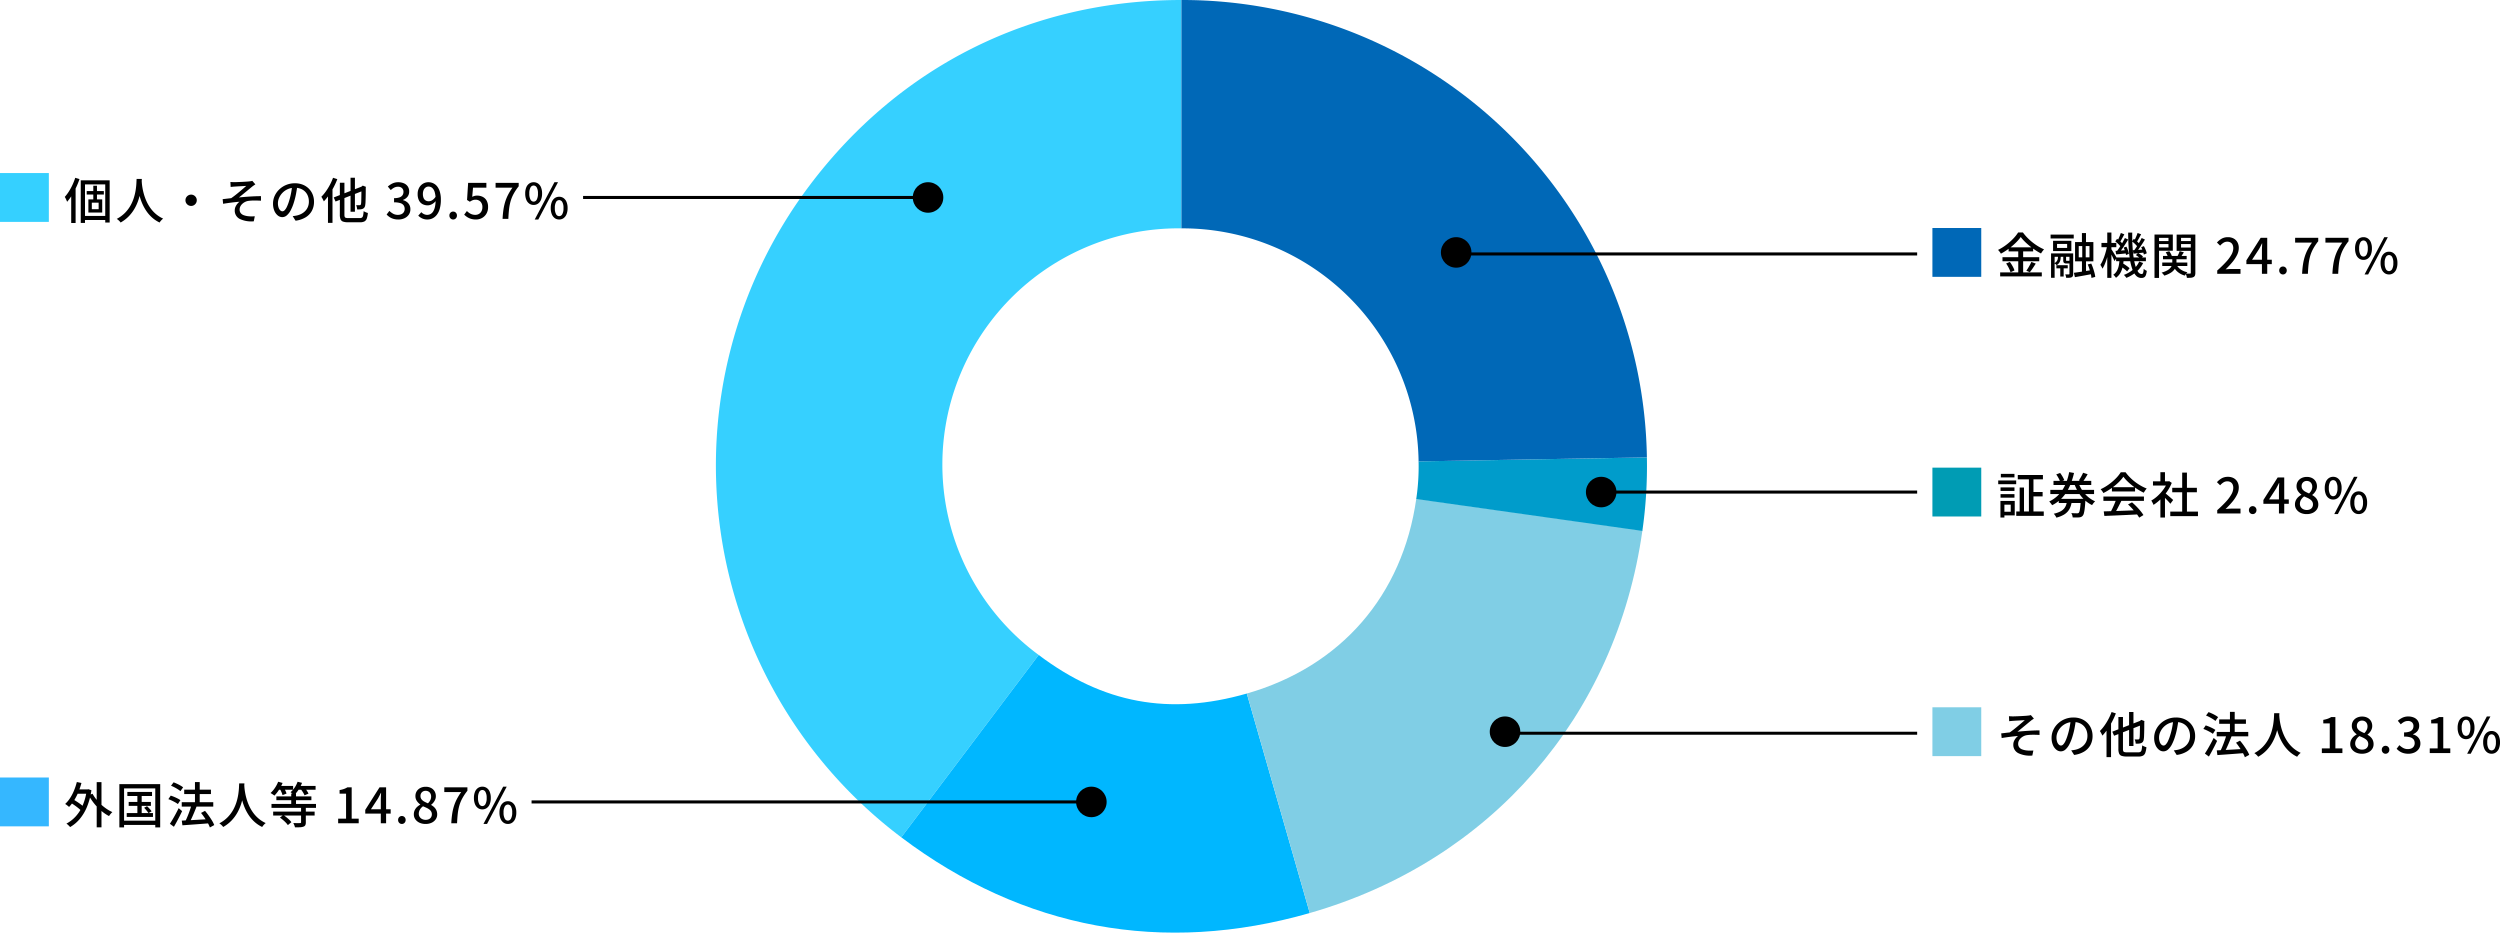
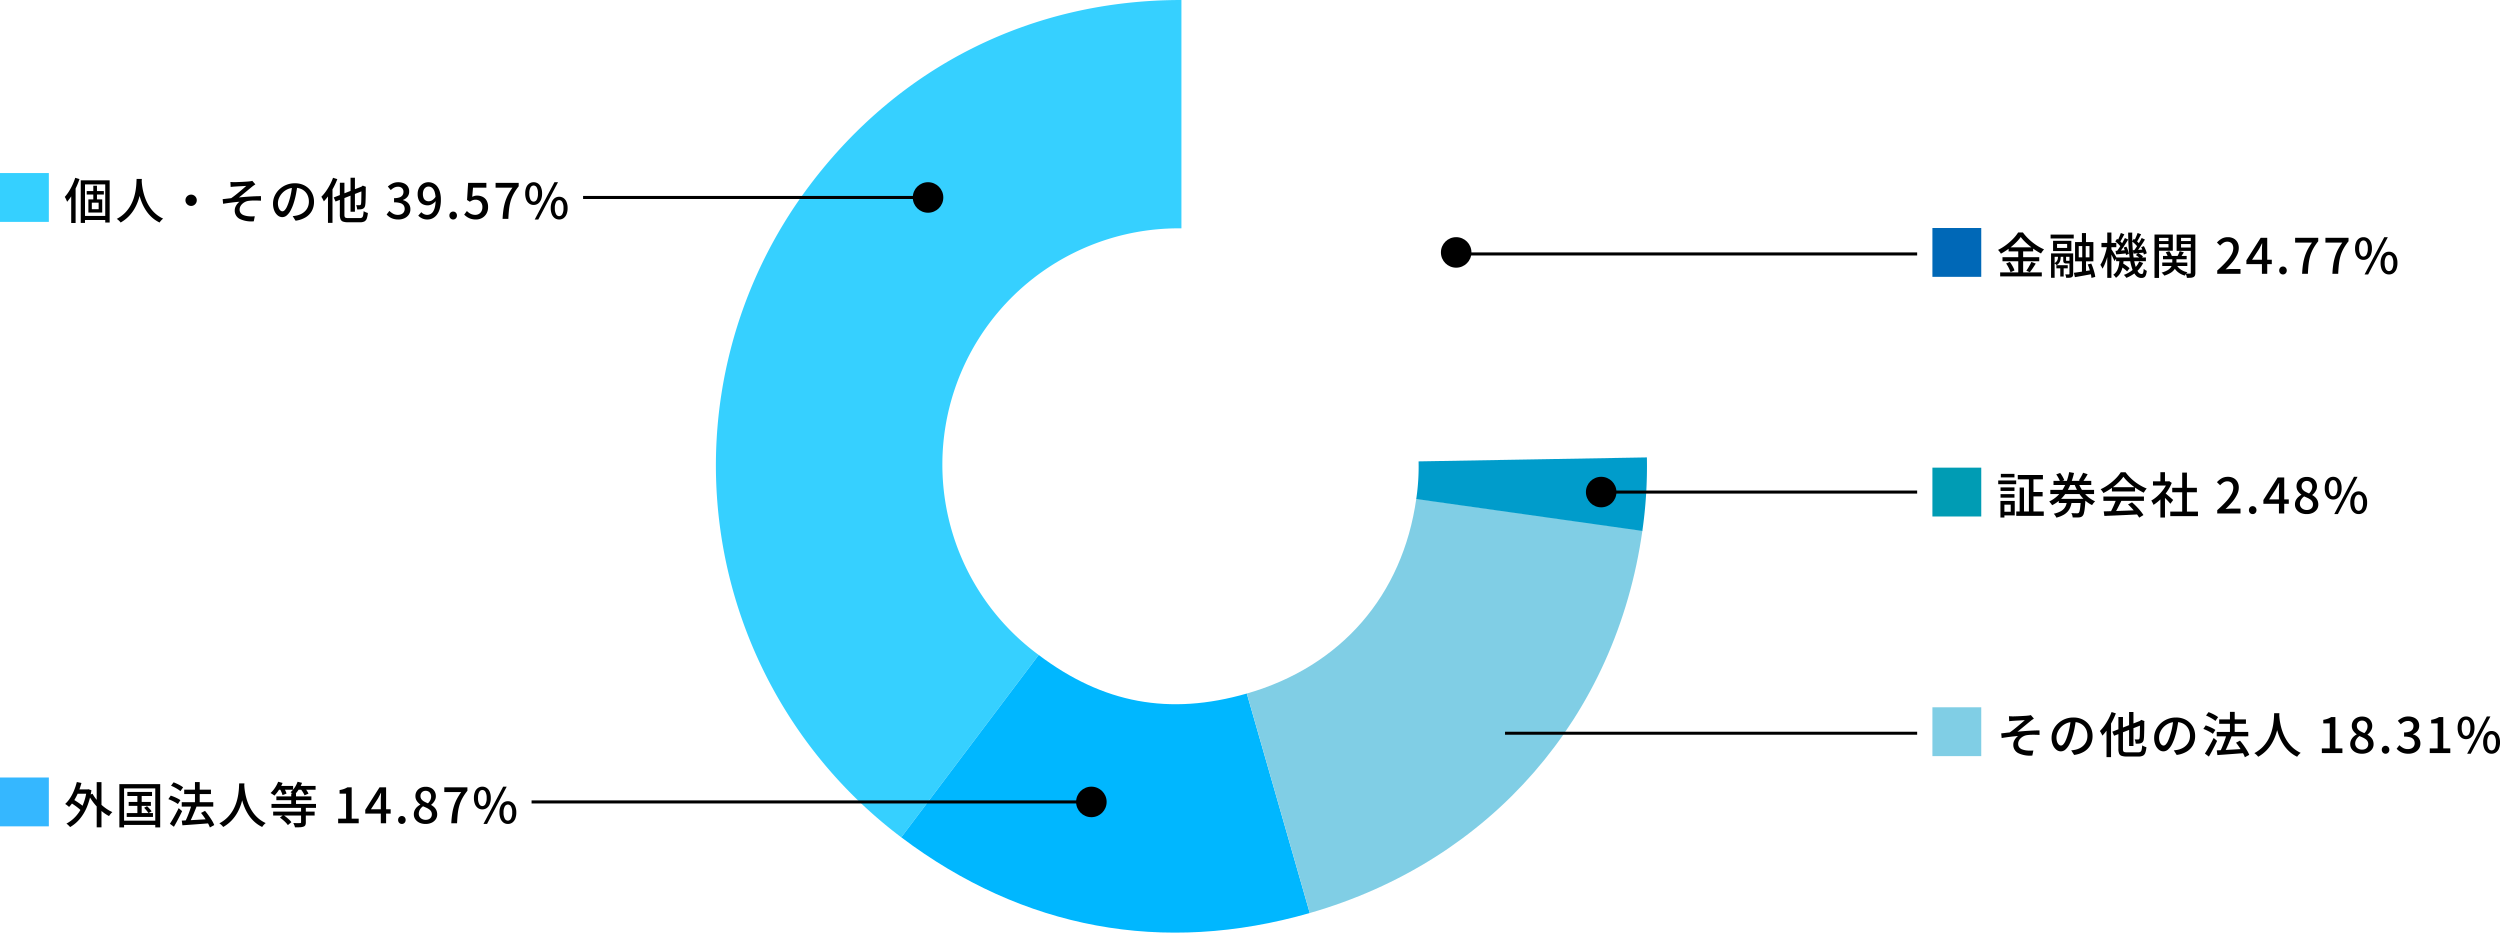
<svg xmlns="http://www.w3.org/2000/svg" width="818.925" height="305.504" viewBox="0 0 818.925 305.504">
  <defs>
    <clipPath id="a">
      <rect width="305" height="305.503" fill="none" />
    </clipPath>
  </defs>
  <g transform="translate(-93 -60.314)">
    <g transform="translate(327.5 60.314)">
      <g clip-path="url(#a)">
        <path d="M105.743,214.545A77.394,77.394,0,0,1,152.5,74.8V0C103.486,0,60.214,21.575,30.715,60.721a152.494,152.494,0,0,0,30.014,213.56l45.014-59.737" transform="translate(0)" fill="#36d0ff" />
        <path d="M166.8,430.25l-45.014,59.737c39.953,30.107,85.717,38.589,133.806,24.8l-20.617-71.9c-25.4,7.284-47.067,3.269-68.175-12.636" transform="translate(-61.058 -215.705)" fill="#00b7ff" />
        <path d="M348.779,391.37h0l20.617,71.9c59.261-16.993,100.4-64.314,108.977-125.364L404.3,327.5c-4.463,31.754-24.7,55.035-55.523,63.873" transform="translate(-174.859 -164.19)" fill="#80cee5" />
        <path d="M460.87,301.78h0a71.925,71.925,0,0,1-.743,12.168v.158l74.041,10.447a148.533,148.533,0,0,0,1.49-24.079Z" transform="translate(-230.684 -150.643)" fill="#009ccb" />
-         <path d="M360.36,97a77.3,77.3,0,0,1,23.154,54.134l74.786-1.305A152.239,152.239,0,0,0,305.83,0V74.8A77.305,77.305,0,0,1,360.36,97" transform="translate(-153.327)" fill="#0068b7" />
      </g>
    </g>
    <g transform="translate(1 15)">
-       <circle cx="5" cy="5" r="5" transform="translate(580 280)" />
      <g transform="translate(725 273)">
        <path d="M4.072-12.078q.333.025.666.041t.716.016q.215,0,.67-.016l1.044-.04q.59-.024,1.2-.056t1.11-.068q.5-.036.788-.069.337-.034.581-.079a3,3,0,0,0,.392-.1l1.006,1.158q-.2.129-.512.341t-.518.382q-.35.284-.785.644l-.908.752-.949.782-.915.749q-.439.358-.806.638Q8-7.122,9.27-7.22t2.506-.155q1.238-.058,2.307-.058l.009,1.492Q12.928-6.006,11.831-6A14.424,14.424,0,0,0,10-5.881a3.574,3.574,0,0,0-1.089.331,3.874,3.874,0,0,0-.932.633,2.942,2.942,0,0,0-.65.856,2.231,2.231,0,0,0-.237,1.008,1.84,1.84,0,0,0,.352,1.172,2.143,2.143,0,0,0,.947.673,6.074,6.074,0,0,0,1.314.327A9.91,9.91,0,0,0,11.019-.8q.612-.007,1.046-.039L11.729.81A8.79,8.79,0,0,1,7.12.022,3.017,3.017,0,0,1,5.5-2.8a2.791,2.791,0,0,1,.24-1.144,4.075,4.075,0,0,1,.6-.971A4.083,4.083,0,0,1,7.057-5.6q-1.2.092-2.614.271t-2.759.406L1.537-6.447q.647-.071,1.409-.164t1.381-.156q.6-.408,1.3-.954t1.394-1.13Q7.712-9.435,8.3-9.944t.967-.845q-.206.016-.587.036t-.849.047q-.468.027-.936.051t-.846.047q-.378.024-.585.04-.3.016-.654.053l-.666.071Zm21.94,1.135q-.162,1.237-.411,2.6a24.342,24.342,0,0,1-.657,2.707,14.871,14.871,0,0,1-1.079,2.761,5.758,5.758,0,0,1-1.3,1.724,2.283,2.283,0,0,1-1.5.591,2.335,2.335,0,0,1-1.481-.553,3.891,3.891,0,0,1-1.121-1.556A5.912,5.912,0,0,1,18.036-5a6.03,6.03,0,0,1,.548-2.537,6.829,6.829,0,0,1,1.523-2.125,7.242,7.242,0,0,1,2.277-1.459,7.342,7.342,0,0,1,2.8-.532,6.873,6.873,0,0,1,2.6.467,5.838,5.838,0,0,1,1.976,1.294,5.707,5.707,0,0,1,1.262,1.926,6.277,6.277,0,0,1,.439,2.353,6.181,6.181,0,0,1-.7,2.979A5.612,5.612,0,0,1,28.717-.5a8.551,8.551,0,0,1-3.3,1.112l-.944-1.5q.42-.043.772-.1t.655-.124a6.031,6.031,0,0,0,1.466-.548A4.871,4.871,0,0,0,28.608-2.6a4.181,4.181,0,0,0,.857-1.335,4.563,4.563,0,0,0,.314-1.737,5.027,5.027,0,0,0-.306-1.775,4.11,4.11,0,0,0-.9-1.433,4.124,4.124,0,0,0-1.451-.959,5.23,5.23,0,0,0-1.96-.344,5.523,5.523,0,0,0-2.321.468A5.528,5.528,0,0,0,21.1-8.491a5.468,5.468,0,0,0-1.087,1.638,4.375,4.375,0,0,0-.372,1.7,4.283,4.283,0,0,0,.229,1.512,2.159,2.159,0,0,0,.566.888,1.049,1.049,0,0,0,.682.289,1.062,1.062,0,0,0,.73-.362,4.115,4.115,0,0,0,.741-1.142,14.49,14.49,0,0,0,.746-2.011,21.956,21.956,0,0,0,.61-2.452q.249-1.3.361-2.552Zm17.413-2.514h1.43V-2.325h-1.43Zm-5.5,6.448L47.5-10.733l.577,1.319L38.511-5.672Zm2-4.816h1.494V-1.364a2.048,2.048,0,0,0,.093.707.543.543,0,0,0,.373.325,2.981,2.981,0,0,0,.825.086h3.729a1.246,1.246,0,0,0,.739-.181,1.11,1.11,0,0,0,.359-.673,10.057,10.057,0,0,0,.178-1.423,3.932,3.932,0,0,0,.665.352,4.6,4.6,0,0,0,.718.248,7.452,7.452,0,0,1-.355,1.811,1.7,1.7,0,0,1-.761.952,3.048,3.048,0,0,1-1.453.284H42.616A4.957,4.957,0,0,1,40.983.91a1.365,1.365,0,0,1-.825-.758,3.913,3.913,0,0,1-.238-1.523Zm7.067,1.387h-.133l.3-.24.266-.211,1.042.409-.059.246q0,1.424-.02,2.586t-.053,1.959a8.9,8.9,0,0,1-.1,1.149,1.7,1.7,0,0,1-.315.869,1.369,1.369,0,0,1-.621.425,2.909,2.909,0,0,1-.827.15q-.488.027-.881.011a4.115,4.115,0,0,0-.113-.729,2.823,2.823,0,0,0-.233-.666q.308.016.645.02l.478,0a.546.546,0,0,0,.3-.077.574.574,0,0,0,.186-.353,6.264,6.264,0,0,0,.077-.922q.026-.693.041-1.857T46.987-10.438Zm-9.3-3.009,1.4.441a23.976,23.976,0,0,1-1.214,2.679,25.18,25.18,0,0,1-1.517,2.518A16.911,16.911,0,0,1,34.68-5.718q-.068-.174-.213-.46t-.308-.579a3.814,3.814,0,0,0-.3-.467,13.678,13.678,0,0,0,1.477-1.755,18.949,18.949,0,0,0,1.32-2.141A17.963,17.963,0,0,0,37.691-13.447Zm-1.66,4.254L37.5-10.671l.014.016V1.321H36.032Zm23.58-1.75q-.162,1.237-.411,2.6a24.342,24.342,0,0,1-.657,2.707,14.871,14.871,0,0,1-1.079,2.761,5.758,5.758,0,0,1-1.3,1.724,2.283,2.283,0,0,1-1.5.591,2.335,2.335,0,0,1-1.481-.553,3.891,3.891,0,0,1-1.121-1.556A5.912,5.912,0,0,1,51.637-5a6.03,6.03,0,0,1,.548-2.537,6.829,6.829,0,0,1,1.522-2.125,7.242,7.242,0,0,1,2.277-1.459,7.342,7.342,0,0,1,2.8-.532,6.873,6.873,0,0,1,2.6.467,5.838,5.838,0,0,1,1.976,1.294,5.707,5.707,0,0,1,1.262,1.926,6.277,6.277,0,0,1,.439,2.353,6.181,6.181,0,0,1-.7,2.979A5.612,5.612,0,0,1,62.317-.5a8.551,8.551,0,0,1-3.3,1.112l-.944-1.5q.421-.043.772-.1t.655-.124a6.031,6.031,0,0,0,1.466-.548A4.871,4.871,0,0,0,62.208-2.6a4.182,4.182,0,0,0,.857-1.335,4.563,4.563,0,0,0,.314-1.737,5.027,5.027,0,0,0-.306-1.775,4.11,4.11,0,0,0-.9-1.433,4.124,4.124,0,0,0-1.451-.959,5.23,5.23,0,0,0-1.96-.344,5.523,5.523,0,0,0-2.321.468A5.528,5.528,0,0,0,54.7-8.491a5.468,5.468,0,0,0-1.087,1.638,4.375,4.375,0,0,0-.372,1.7,4.283,4.283,0,0,0,.229,1.512,2.159,2.159,0,0,0,.566.888,1.049,1.049,0,0,0,.682.289,1.062,1.062,0,0,0,.73-.362,4.115,4.115,0,0,0,.741-1.142,14.49,14.49,0,0,0,.746-2.011,21.957,21.957,0,0,0,.61-2.452q.249-1.3.361-2.552ZM72.132-6.919H82.46v1.441H72.132Zm.807-4.105H81.7v1.441H72.939Zm3.525-2.48h1.557V-5.88H76.464ZM72.146-.88l2.527-.126q1.441-.071,3.068-.166t3.247-.182L80.98.017q-1.545.121-3.1.238T74.9.473L72.351.655Zm6.3-2.511,1.305-.685q.606.7,1.2,1.536T82.038-.9A9.277,9.277,0,0,1,82.781.578l-1.428.787a9.457,9.457,0,0,0-.691-1.477Q80.2-.938,79.623-1.8T78.45-3.391ZM75.317-5.933l1.665.454q-.352.919-.765,1.913t-.841,1.909q-.428.915-.815,1.618L73.219-.492q.284-.54.578-1.22t.576-1.416q.282-.735.523-1.452T75.317-5.933ZM68.625-12.3l.836-1.121q.54.2,1.129.475t1.12.58a6.027,6.027,0,0,1,.874.592L71.7-10.529a6.636,6.636,0,0,0-.839-.613q-.514-.326-1.1-.634A12,12,0,0,0,68.625-12.3ZM67.751-7.91l.778-1.155q.54.169,1.137.421t1.139.529a6.032,6.032,0,0,1,.892.542L70.866-6.3a6.448,6.448,0,0,0-.857-.559q-.525-.294-1.118-.576A11.99,11.99,0,0,0,67.751-7.91Zm.5,8.07q.414-.622.912-1.465T70.174-3.1q.51-.948.951-1.855l1.133.967q-.391.839-.846,1.733T70.486-.491q-.472.867-.92,1.632ZM90.945-13.064h1.716q-.032.647-.112,1.687t-.295,2.325A19.981,19.981,0,0,1,91.6-6.369a15.638,15.638,0,0,1-1.189,2.779,12.8,12.8,0,0,1-1.9,2.618,11.857,11.857,0,0,1-2.8,2.181A3.782,3.782,0,0,0,85.169.59a5.5,5.5,0,0,0-.718-.577A10.8,10.8,0,0,0,87.186-2a11.333,11.333,0,0,0,1.809-2.431A13.411,13.411,0,0,0,90.088-7.02,17.91,17.91,0,0,0,90.654-9.5q.176-1.178.221-2.1T90.945-13.064Zm1.65.367q.016.285.067.948t.205,1.591a19.875,19.875,0,0,0,.456,2.017,16.58,16.58,0,0,0,.8,2.235,13.564,13.564,0,0,0,1.251,2.236,10.939,10.939,0,0,0,1.8,2.015A10.224,10.224,0,0,0,99.643-.073a4.488,4.488,0,0,0-.663.615,4.585,4.585,0,0,0-.5.665A10.535,10.535,0,0,1,95.924-.51,11.733,11.733,0,0,1,94.055-2.7,14.988,14.988,0,0,1,92.76-5.113a18.434,18.434,0,0,1-.834-2.418,21.664,21.664,0,0,1-.474-2.2q-.159-1.018-.222-1.757t-.088-1.065ZM106.568,0V-1.523h2.591v-8.19h-2.121v-1.168a8.873,8.873,0,0,0,1.446-.369,6.016,6.016,0,0,0,1.124-.536H111V-1.523h2.3V0Zm13.137.217a4.622,4.622,0,0,1-1.972-.4A3.376,3.376,0,0,1,116.366-1.3a2.748,2.748,0,0,1-.5-1.625,3.127,3.127,0,0,1,.3-1.39,3.51,3.51,0,0,1,.781-1.054,5,5,0,0,1,1.02-.732v-.073a4.486,4.486,0,0,1-1.117-1.142,2.784,2.784,0,0,1-.464-1.609,2.878,2.878,0,0,1,.442-1.6,2.987,2.987,0,0,1,1.2-1.059,3.835,3.835,0,0,1,1.73-.378,3.691,3.691,0,0,1,1.763.4,2.846,2.846,0,0,1,1.146,1.093,3.174,3.174,0,0,1,.406,1.625,2.742,2.742,0,0,1-.236,1.126,3.989,3.989,0,0,1-.586.949,4.419,4.419,0,0,1-.724.7V-6a4.715,4.715,0,0,1,.985.71,3.24,3.24,0,0,1,.726,1.014,3.3,3.3,0,0,1,.275,1.4,2.73,2.73,0,0,1-.478,1.567A3.282,3.282,0,0,1,121.7-.193,4.572,4.572,0,0,1,119.706.217Zm.776-6.759a3.682,3.682,0,0,0,.784-1.054,2.635,2.635,0,0,0,.265-1.149,2.147,2.147,0,0,0-.213-.967,1.63,1.63,0,0,0-.618-.678,1.828,1.828,0,0,0-.976-.249,1.669,1.669,0,0,0-1.2.459,1.653,1.653,0,0,0-.48,1.254,1.7,1.7,0,0,0,.334,1.068,2.8,2.8,0,0,0,.893.742A11.965,11.965,0,0,0,120.482-6.542Zm-.741,5.415a2.4,2.4,0,0,0,1.061-.221,1.686,1.686,0,0,0,.71-.631,1.773,1.773,0,0,0,.255-.958,1.8,1.8,0,0,0-.228-.923,2.291,2.291,0,0,0-.62-.684A5.1,5.1,0,0,0,120-5.08q-.528-.243-1.129-.49a3.611,3.611,0,0,0-.995,1.061,2.608,2.608,0,0,0-.389,1.4,1.83,1.83,0,0,0,.3,1.028,2.013,2.013,0,0,0,.811.7A2.558,2.558,0,0,0,119.741-1.127ZM127.436.217a1.165,1.165,0,0,1-.874-.372,1.285,1.285,0,0,1-.357-.925,1.284,1.284,0,0,1,.357-.939,1.178,1.178,0,0,1,.874-.363,1.187,1.187,0,0,1,.882.363,1.283,1.283,0,0,1,.357.939,1.284,1.284,0,0,1-.357.925A1.173,1.173,0,0,1,127.436.217Zm7.466,0a5.515,5.515,0,0,1-1.637-.222A4.639,4.639,0,0,1,132.008-.6a5.3,5.3,0,0,1-.94-.812l.9-1.187a6,6,0,0,0,1.2.905,3.123,3.123,0,0,0,1.586.388,2.731,2.731,0,0,0,1.165-.233,1.811,1.811,0,0,0,.78-.671,1.9,1.9,0,0,0,.28-1.048,2.026,2.026,0,0,0-.317-1.137,2.017,2.017,0,0,0-1.076-.747A6.592,6.592,0,0,0,133.5-5.4V-6.778a5.09,5.09,0,0,0,1.832-.266,1.906,1.906,0,0,0,.958-.734,1.956,1.956,0,0,0,.29-1.052,1.618,1.618,0,0,0-.479-1.232,1.846,1.846,0,0,0-1.325-.455,2.684,2.684,0,0,0-1.257.3,4.633,4.633,0,0,0-1.089.8l-.968-1.16A6.471,6.471,0,0,1,133-11.6a4.267,4.267,0,0,1,1.847-.391,4.643,4.643,0,0,1,1.87.355,2.891,2.891,0,0,1,1.273,1.03,2.867,2.867,0,0,1,.458,1.649,2.7,2.7,0,0,1-.547,1.715,3.283,3.283,0,0,1-1.484,1.05v.073a3.6,3.6,0,0,1,1.229.567,2.911,2.911,0,0,1,.876,1,2.9,2.9,0,0,1,.324,1.4,3.053,3.053,0,0,1-.538,1.813,3.467,3.467,0,0,1-1.432,1.163A4.749,4.749,0,0,1,134.9.217ZM141.913,0V-1.523H144.5v-8.19h-2.122v-1.168a8.874,8.874,0,0,0,1.446-.369,6.016,6.016,0,0,0,1.124-.536h1.392V-1.523h2.3V0ZM153.8-4.553a2.425,2.425,0,0,1-1.438-.442,2.852,2.852,0,0,1-.97-1.28,5.293,5.293,0,0,1-.346-2.022,5.176,5.176,0,0,1,.346-2.008,2.8,2.8,0,0,1,.97-1.255,2.46,2.46,0,0,1,1.438-.433,2.486,2.486,0,0,1,1.454.433,2.8,2.8,0,0,1,.97,1.255,5.176,5.176,0,0,1,.346,2.008,5.293,5.293,0,0,1-.346,2.022,2.852,2.852,0,0,1-.97,1.28A2.451,2.451,0,0,1,153.8-4.553Zm0-1.082a1.169,1.169,0,0,0,1.017-.651,3.971,3.971,0,0,0,.4-2.011,3.831,3.831,0,0,0-.4-1.988,1.174,1.174,0,0,0-1.017-.627,1.177,1.177,0,0,0-1.013.627,3.8,3.8,0,0,0-.4,1.988,3.941,3.941,0,0,0,.4,2.011A1.172,1.172,0,0,0,153.8-5.635Zm.36,5.852,6.458-12.211h1.167L155.333.217Zm8.012,0a2.42,2.42,0,0,1-1.442-.442,2.887,2.887,0,0,1-.97-1.28,5.246,5.246,0,0,1-.35-2.022,5.13,5.13,0,0,1,.35-2.008,2.865,2.865,0,0,1,.97-1.26,2.438,2.438,0,0,1,1.442-.437,2.427,2.427,0,0,1,1.435.437,2.865,2.865,0,0,1,.97,1.26,5.13,5.13,0,0,1,.35,2.008,5.246,5.246,0,0,1-.35,2.022,2.887,2.887,0,0,1-.97,1.28A2.409,2.409,0,0,1,162.17.217Zm0-1.091a1.176,1.176,0,0,0,1.01-.646,3.887,3.887,0,0,0,.4-2.007,3.771,3.771,0,0,0-.4-1.992,1.181,1.181,0,0,0-1.01-.622,1.183,1.183,0,0,0-1.02.622,3.8,3.8,0,0,0-.4,1.992,3.916,3.916,0,0,0,.4,2.007A1.177,1.177,0,0,0,162.17-.874Z" transform="translate(21 19)" />
        <rect width="16" height="16" transform="translate(0 4)" fill="#80cee5" />
      </g>
      <path d="M135,.5H0v-1H135Z" transform="translate(585 285.5)" />
    </g>
    <g transform="translate(1)">
      <circle cx="5" cy="5" r="5" transform="translate(611.5 216.5)" />
      <g transform="translate(725 209.5)">
        <path d="M6.965-12.6H15.2v1.439H6.965Zm-.5,11.96h9.011V.793H6.466Zm5.01-6.376H15.1v1.439H11.476Zm-.867-5H12.1V.193H10.609ZM7.577-8.484H9v8.5H7.577ZM1.318-8.538H5.879v1.172H1.318Zm.1-4.432H5.876V-11.8H1.414Zm-.1,6.64H5.879v1.172H1.318ZM.555-10.8H6.443v1.224H.555ZM2.031-4.1H5.967V.648H2.031V-.568H4.654V-2.879H2.031Zm-.749,0h1.3V1.337h-1.3Zm16.345-3.63H31.953v1.378H17.627Zm1.037-2.938H31.032v1.349H18.664Zm1.724,5.886h7.635v1.369H20.389ZM26.808-10.1a11.855,11.855,0,0,0,1.286,2.549,10.287,10.287,0,0,0,1.868,2.117,9.042,9.042,0,0,0,2.347,1.465,2.813,2.813,0,0,0-.361.358q-.189.22-.362.453a4.1,4.1,0,0,0-.283.431,10.039,10.039,0,0,1-2.468-1.7,11.946,11.946,0,0,1-1.955-2.387,15.184,15.184,0,0,1-1.412-2.917Zm-7.247-2.689,1.272-.47a9.037,9.037,0,0,1,.546.781q.265.424.484.835a5.777,5.777,0,0,1,.335.736l-1.353.527a6.809,6.809,0,0,0-.52-1.171A11.872,11.872,0,0,0,19.561-12.788Zm8.8-.538,1.487.473q-.373.681-.8,1.342t-.792,1.136l-1.287-.446q.241-.343.5-.78t.495-.894Q28.2-12.951,28.363-13.326Zm-.749,8.541h1.537l-.008.228a3.346,3.346,0,0,1-.033.389q-.094,1.57-.218,2.572a11.012,11.012,0,0,1-.28,1.556,1.98,1.98,0,0,1-.389.806,1.415,1.415,0,0,1-.509.377,2.441,2.441,0,0,1-.649.153q-.331.034-.907.036T24.941,1.3A3,3,0,0,0,24.8.572a2.793,2.793,0,0,0-.309-.69q.591.046,1.112.062t.748.016A1.457,1.457,0,0,0,26.7-.073a.561.561,0,0,0,.245-.138,1.524,1.524,0,0,0,.271-.624,10.124,10.124,0,0,0,.219-1.373q.1-.907.183-2.363Zm-4.465.437h1.578a10.9,10.9,0,0,1-.41,1.924,5.179,5.179,0,0,1-.829,1.6A5.054,5.054,0,0,1,22,.445a9.788,9.788,0,0,1-2.4.938,2.26,2.26,0,0,0-.213-.437q-.146-.239-.314-.468a3.34,3.34,0,0,0-.323-.384,8.8,8.8,0,0,0,2.114-.717,4.069,4.069,0,0,0,1.276-.985,3.718,3.718,0,0,0,.682-1.245A8.658,8.658,0,0,0,23.149-4.348Zm.653-9.19,1.589.282a26.368,26.368,0,0,1-.958,3.215,16.491,16.491,0,0,1-1.418,2.925,12.383,12.383,0,0,1-2.021,2.493,11.568,11.568,0,0,1-2.777,1.93,4.177,4.177,0,0,0-.272-.406q-.168-.225-.345-.445a4.961,4.961,0,0,0-.331-.375,10.382,10.382,0,0,0,2.6-1.74A10.773,10.773,0,0,0,21.75-7.938a14.052,14.052,0,0,0,1.27-2.674A19.623,19.623,0,0,0,23.8-13.538ZM35.125-.67q1.414-.041,3.283-.1t3.957-.14q2.088-.08,4.142-.167L46.455.312q-1.99.105-4.016.2L38.586.683q-1.828.081-3.263.138Zm-.112-4.86H48.292v1.421H35.013ZM37.8-8.6h7.579v1.4H37.8Zm1.39,3.991L40.9-4.14q-.368.757-.782,1.568T39.3-1.013q-.411.748-.789,1.33L37.172-.13q.361-.618.743-1.4t.72-1.595Q38.973-3.938,39.189-4.613Zm3.883,1.672,1.311-.7q.732.622,1.452,1.359T47.155-.81A11.874,11.874,0,0,1,48.123.532l-1.387.848A11.684,11.684,0,0,0,45.792.011q-.6-.76-1.3-1.539A19.4,19.4,0,0,0,43.072-2.941ZM41.56-12.03A12.6,12.6,0,0,1,39.886-10.1,19.53,19.53,0,0,1,37.6-8.228,19.455,19.455,0,0,1,35-6.677a2.881,2.881,0,0,0-.241-.419q-.156-.23-.324-.451a4.018,4.018,0,0,0-.332-.385,15.707,15.707,0,0,0,2.662-1.554,17.839,17.839,0,0,0,2.3-1.967A11.577,11.577,0,0,0,40.7-13.486h1.577a14,14,0,0,0,1.442,1.692A16.513,16.513,0,0,0,45.426-10.3a16.744,16.744,0,0,0,1.863,1.231,14.245,14.245,0,0,0,1.914.911,4.669,4.669,0,0,0-.523.658q-.253.379-.46.71a19.873,19.873,0,0,1-2.49-1.434,20.6,20.6,0,0,1-2.354-1.835A13.537,13.537,0,0,1,41.56-12.03ZM56.915-.6h9.074V.889H56.915Zm.644-7.8h8.073v1.458H57.559ZM60.82-13.37h1.555V.12H60.82Zm-9.567,2.852H56.53V-9.14H51.253Zm2.427,5.08,1.5-1.787V1.353h-1.5Zm0-8.064h1.5v3.641h-1.5Zm1.351,6.688q.21.144.609.479t.853.726q.454.391.832.723t.545.483l-.922,1.233q-.226-.28-.582-.672T55.6-4.657q-.407-.422-.783-.793t-.628-.6Zm.948-3.7h.3l.273-.059.853.559a14.146,14.146,0,0,1-1.56,2.882,17.087,17.087,0,0,1-2.1,2.483A14.689,14.689,0,0,1,51.426-2.8a3.757,3.757,0,0,0-.2-.482q-.136-.275-.277-.528a2.147,2.147,0,0,0-.268-.393,11.447,11.447,0,0,0,2.134-1.57,14.033,14.033,0,0,0,1.874-2.111,10.282,10.282,0,0,0,1.294-2.352ZM72.3,0V-1.076a38.081,38.081,0,0,0,2.911-2.831A12.174,12.174,0,0,0,76.97-6.3a4.442,4.442,0,0,0,.589-2.07,2.7,2.7,0,0,0-.219-1.121,1.662,1.662,0,0,0-.663-.755,2.1,2.1,0,0,0-1.106-.27,2.279,2.279,0,0,0-1.265.376,4.957,4.957,0,0,0-1.054.924l-1.045-1.022a6.3,6.3,0,0,1,1.6-1.293,4.089,4.089,0,0,1,2-.462,3.823,3.823,0,0,1,1.877.439,3.1,3.1,0,0,1,1.235,1.23,3.774,3.774,0,0,1,.44,1.863A5.214,5.214,0,0,1,78.8-6.173a11.779,11.779,0,0,1-1.537,2.339,28.549,28.549,0,0,1-2.224,2.382q.462-.05.982-.087t.948-.037h2.951V0ZM83.912.217a1.165,1.165,0,0,1-.874-.372,1.285,1.285,0,0,1-.357-.925,1.284,1.284,0,0,1,.357-.939,1.178,1.178,0,0,1,.874-.363,1.187,1.187,0,0,1,.882.363,1.283,1.283,0,0,1,.357.939,1.284,1.284,0,0,1-.357.925A1.173,1.173,0,0,1,83.912.217ZM92.513,0V-7.682q0-.475.033-1.137T92.6-9.965h-.071q-.217.449-.453.908t-.486.915L89.281-4.6h6.46v1.435H87.42V-4.4L92.1-11.786h2.147V0ZM101.6.217a4.622,4.622,0,0,1-1.972-.4A3.376,3.376,0,0,1,98.261-1.3a2.748,2.748,0,0,1-.5-1.625,3.127,3.127,0,0,1,.3-1.39A3.51,3.51,0,0,1,98.84-5.37a5,5,0,0,1,1.02-.732v-.073a4.486,4.486,0,0,1-1.117-1.142,2.784,2.784,0,0,1-.464-1.609,2.878,2.878,0,0,1,.442-1.6,2.987,2.987,0,0,1,1.2-1.059,3.835,3.835,0,0,1,1.73-.378,3.691,3.691,0,0,1,1.763.4,2.846,2.846,0,0,1,1.146,1.093,3.174,3.174,0,0,1,.406,1.625,2.742,2.742,0,0,1-.236,1.126,3.989,3.989,0,0,1-.586.949,4.419,4.419,0,0,1-.724.7V-6a4.715,4.715,0,0,1,.985.71,3.24,3.24,0,0,1,.726,1.014,3.3,3.3,0,0,1,.275,1.4,2.73,2.73,0,0,1-.478,1.567A3.282,3.282,0,0,1,103.6-.193,4.572,4.572,0,0,1,101.6.217Zm.776-6.759a3.682,3.682,0,0,0,.784-1.054,2.635,2.635,0,0,0,.265-1.149,2.147,2.147,0,0,0-.213-.967,1.63,1.63,0,0,0-.618-.678,1.828,1.828,0,0,0-.976-.249,1.669,1.669,0,0,0-1.2.459,1.653,1.653,0,0,0-.48,1.254,1.7,1.7,0,0,0,.334,1.068,2.8,2.8,0,0,0,.893.742A11.965,11.965,0,0,0,102.378-6.542Zm-.741,5.415a2.4,2.4,0,0,0,1.061-.221,1.686,1.686,0,0,0,.71-.631,1.773,1.773,0,0,0,.255-.958,1.8,1.8,0,0,0-.228-.923,2.291,2.291,0,0,0-.62-.684,5.1,5.1,0,0,0-.92-.536q-.528-.243-1.129-.49a3.611,3.611,0,0,0-.995,1.061,2.608,2.608,0,0,0-.389,1.4,1.83,1.83,0,0,0,.3,1.028,2.013,2.013,0,0,0,.811.7A2.558,2.558,0,0,0,101.637-1.127Zm8.637-3.426a2.425,2.425,0,0,1-1.438-.442,2.853,2.853,0,0,1-.97-1.28A5.293,5.293,0,0,1,107.52-8.3a5.176,5.176,0,0,1,.346-2.008,2.8,2.8,0,0,1,.97-1.255,2.46,2.46,0,0,1,1.438-.433,2.486,2.486,0,0,1,1.454.433,2.8,2.8,0,0,1,.97,1.255,5.176,5.176,0,0,1,.346,2.008,5.293,5.293,0,0,1-.346,2.022,2.853,2.853,0,0,1-.97,1.28A2.451,2.451,0,0,1,110.275-4.553Zm0-1.082a1.169,1.169,0,0,0,1.017-.651,3.971,3.971,0,0,0,.4-2.011,3.831,3.831,0,0,0-.4-1.988,1.174,1.174,0,0,0-1.017-.627,1.177,1.177,0,0,0-1.013.627,3.8,3.8,0,0,0-.4,1.988,3.942,3.942,0,0,0,.4,2.011A1.172,1.172,0,0,0,110.275-5.635Zm.36,5.852,6.458-12.211h1.167L111.809.217Zm8.011,0A2.42,2.42,0,0,1,117.2-.225a2.887,2.887,0,0,1-.97-1.28,5.246,5.246,0,0,1-.35-2.022,5.131,5.131,0,0,1,.35-2.008,2.865,2.865,0,0,1,.97-1.26,2.438,2.438,0,0,1,1.442-.437,2.427,2.427,0,0,1,1.435.437,2.865,2.865,0,0,1,.97,1.26,5.13,5.13,0,0,1,.35,2.008,5.246,5.246,0,0,1-.35,2.022,2.887,2.887,0,0,1-.97,1.28A2.409,2.409,0,0,1,118.646.217Zm0-1.091a1.176,1.176,0,0,0,1.009-.646,3.887,3.887,0,0,0,.4-2.007,3.771,3.771,0,0,0-.4-1.992,1.181,1.181,0,0,0-1.009-.622,1.183,1.183,0,0,0-1.02.622,3.8,3.8,0,0,0-.4,1.992,3.916,3.916,0,0,0,.4,2.007A1.177,1.177,0,0,0,118.646-.874Z" transform="translate(21 19)" />
        <path d="M0,0H16V16H0Z" transform="translate(0 4)" fill="#009cb4" />
      </g>
      <path d="M101.5.5H0v-1H101.5Z" transform="translate(618.5 221.5)" />
    </g>
    <g transform="translate(565 131)">
      <circle cx="5" cy="5" r="5" transform="translate(0 7)" />
      <g transform="translate(-1037)">
        <path d="M7.936-12.056a14.1,14.1,0,0,1-1.674,1.931A21.337,21.337,0,0,1,4.007-8.214,20.39,20.39,0,0,1,1.432-6.59,3.63,3.63,0,0,0,1.177-7q-.16-.225-.338-.442a3.521,3.521,0,0,0-.35-.372A16.827,16.827,0,0,0,3.152-9.457a19.085,19.085,0,0,0,2.3-2.03A12.311,12.311,0,0,0,7.082-13.54H8.641a16,16,0,0,0,1.446,1.707A17.908,17.908,0,0,0,11.8-10.284a17.678,17.678,0,0,0,1.868,1.3A15.372,15.372,0,0,0,15.573-8a5.241,5.241,0,0,0-.539.645q-.262.365-.462.705A21.041,21.041,0,0,1,12.7-7.759q-.948-.628-1.835-1.349t-1.641-1.47A12.78,12.78,0,0,1,7.936-12.056ZM3.96-8.667H12v1.34H3.96ZM1.953-5.428H13.992v1.322H1.953ZM1.19-.458H14.833V.858H1.19ZM7.121-8.14h1.6V.216h-1.6ZM3.142-3.377l1.224-.5q.316.419.622.921t.545.987a4.8,4.8,0,0,1,.345.882l-1.3.57a5.351,5.351,0,0,0-.323-.89q-.227-.5-.515-1.018A10.867,10.867,0,0,0,3.142-3.377Zm8.267-.511,1.443.546q-.468.748-.985,1.517T10.906-.519L9.768-1.007q.284-.389.587-.891t.585-1.028Q11.222-3.451,11.41-3.888Zm16.566-9.453h1.331v3.967H27.976ZM20.884-2.519h1.107V.909H20.884ZM25.341-.326q1.113-.142,2.68-.388t3.186-.509L31.3.075q-1.471.288-2.951.552t-2.666.481Zm4.538-2.738,1.149-.286a15.181,15.181,0,0,1,.591,1.487q.271.8.468,1.55a9.075,9.075,0,0,1,.257,1.331L31.1,1.356A9.959,9.959,0,0,0,30.875.025q-.176-.762-.431-1.572A14.865,14.865,0,0,0,29.879-3.064ZM26.932-9.092V-5.4H30.45V-9.092Zm-1.208-1.3h6v6.3h-6Zm-5.9.615v1.3h3.307v-1.3Zm-1.3-1.028h5.989v3.356H18.524Zm-.81-2.036h7.578v1.271H17.714Zm1.9,10.02h3.718V-1.79H19.611Zm-1.75-3.853h6.577v1.116H19.033V1.31H17.861Zm6.031,0h1.215V0a2.034,2.034,0,0,1-.1.7.8.8,0,0,1-.394.422,1.913,1.913,0,0,1-.725.175q-.437.03-1.06.03a3.156,3.156,0,0,0-.122-.566,3.973,3.973,0,0,0-.215-.572Q22.9.2,23.237.2t.451-.007q.2,0,.2-.213Zm-2.033.558h.919v1.6q0,.187.042.224a.33.33,0,0,0,.194.036h.615a.566.566,0,0,0,.2-.022.148.148,0,0,0,.072-.091,1.261,1.261,0,0,0,.374.194q.24.085.441.135a.775.775,0,0,1-.3.5,1.091,1.091,0,0,1-.621.151h-.9a1.155,1.155,0,0,1-.831-.22,1.364,1.364,0,0,1-.207-.9ZM28.083-9.9h1.134v5.12h.1V-.2H27.985V-4.78h.1ZM20.135-6.152h.894v.606a5.384,5.384,0,0,1-.086.932,2.706,2.706,0,0,1-.368.949,2.742,2.742,0,0,1-.879.845,2,2,0,0,0-.355-.349,5.048,5.048,0,0,0-.407-.3,2.134,2.134,0,0,0,.8-.655,2.019,2.019,0,0,0,.328-.755,3.706,3.706,0,0,0,.074-.7Zm19.04.813h9.759v1.206H39.175Zm1.286,2.751L41.24-3.5q.41.231.857.535t.842.6a6.677,6.677,0,0,1,.647.548L42.764-.783a6.28,6.28,0,0,0-.634-.586q-.391-.321-.828-.642T40.461-2.588Zm5.188-3.538.742-.689q.422.24.879.563a4.521,4.521,0,0,1,.707.6l-.778.748a5.6,5.6,0,0,0-.693-.617A9.99,9.99,0,0,0,45.649-6.126ZM40.3-4.738h1.356a18.312,18.312,0,0,1-.321,2.352,7.392,7.392,0,0,1-.75,2.077,4.871,4.871,0,0,1-1.461,1.624,3.549,3.549,0,0,0-.394-.532A2.874,2.874,0,0,0,38.239.32a3.774,3.774,0,0,0,1.232-1.36,6.169,6.169,0,0,0,.6-1.755A15.3,15.3,0,0,0,40.3-4.738Zm2.82-8.757h1.34q-.036,2.3.08,4.349T44.9-5.405a19.445,19.445,0,0,0,.627,2.918,6.275,6.275,0,0,0,.884,1.9A1.417,1.417,0,0,0,47.54.079a.478.478,0,0,0,.466-.342,5.258,5.258,0,0,0,.2-1.37,2.982,2.982,0,0,0,.5.389,4.4,4.4,0,0,0,.52.285A5.75,5.75,0,0,1,48.915.45a1.388,1.388,0,0,1-.554.709,1.81,1.81,0,0,1-.924.206A2.328,2.328,0,0,1,45.7.6,5.936,5.936,0,0,1,44.475-1.54a18.016,18.016,0,0,1-.787-3.243q-.294-1.865-.424-4.082T43.121-13.495Zm3.62,9.487,1.278.481A8.817,8.817,0,0,1,45.8-.635a11.6,11.6,0,0,1-3.267,1.97,4.207,4.207,0,0,0-.372-.5,5.238,5.238,0,0,0-.441-.47,10.032,10.032,0,0,0,3.071-1.791A7.407,7.407,0,0,0,46.741-4.008Zm-2.346-6.613.593-.828a10.566,10.566,0,0,1,1.051.845,5.406,5.406,0,0,1,.806.875l-.618.94a5.863,5.863,0,0,0-.795-.92A12.173,12.173,0,0,0,44.395-10.622Zm2.992,1.906.884-.344a9.968,9.968,0,0,1,.586,1.223,6.035,6.035,0,0,1,.349,1.125l-.945.417a8.012,8.012,0,0,0-.334-1.169A9.578,9.578,0,0,0,47.387-8.715Zm-2.748,1q.739-.041,1.681-.107l1.974-.139.02,1q-.923.1-1.794.2t-1.658.174Zm1.573-5.663,1.158.441-.756,1.377q-.389.71-.717,1.2l-.829-.382q.2-.361.412-.821t.409-.939Q46.086-12.984,46.212-13.377Zm1.332,1.649,1.075.512q-.413.686-.9,1.433t-.97,1.442q-.484.695-.925,1.226l-.818-.459q.432-.542.9-1.27t.9-1.487Q47.249-11.089,47.544-11.727ZM38.9-10.622l.593-.828a10.566,10.566,0,0,1,1.051.845,5.115,5.115,0,0,1,.8.875l-.611.94a6.232,6.232,0,0,0-.8-.92A12.855,12.855,0,0,0,38.9-10.622ZM41.656-8.58l.884-.309a9.113,9.113,0,0,1,.528,1.227,6.217,6.217,0,0,1,.3,1.129l-.951.383a6.541,6.541,0,0,0-.274-1.171A10.3,10.3,0,0,0,41.656-8.58ZM38.984-7.5q.739-.041,1.691-.113t1.993-.145l.02,1.052q-.925.105-1.814.195T39.2-6.351Zm1.737-5.874,1.149.45q-.367.667-.755,1.386t-.709,1.215L39.57-10.7q.206-.37.419-.838t.409-.958Q40.594-12.984,40.721-13.377Zm1.332,1.649,1.068.512q-.429.7-.928,1.49t-1.008,1.51q-.509.724-.966,1.273L39.4-7.385q.448-.567.938-1.329t.946-1.555Q41.741-11.063,42.052-11.727ZM34.374-10.1h4.87v1.394h-4.87Zm1.9-3.408h1.36V1.33h-1.36ZM36.232-9.2l.835.273q-.156.935-.4,1.957t-.547,2.009q-.307.987-.663,1.834a9.586,9.586,0,0,1-.747,1.457,4.723,4.723,0,0,0-.319-.653q-.21-.367-.371-.62A9.023,9.023,0,0,0,34.715-4.2q.335-.731.628-1.579t.524-1.726Q36.1-8.386,36.232-9.2Zm1.317,1.058a6.687,6.687,0,0,1,.38.562l.551.879q.3.477.542.886t.339.585l-.741,1.077q-.112-.321-.333-.8t-.473-.984q-.252-.507-.481-.947t-.366-.7ZM54.533-5.848h7.75v1.091h-7.75Zm-.245,2.171H62.5v1.118H54.288Zm3.289-1.647h1.367v1.651A4.7,4.7,0,0,1,58.8-2.551a3.337,3.337,0,0,1-.55,1.148,4.372,4.372,0,0,1-1.2,1.079A8.828,8.828,0,0,1,54.963.6a4.543,4.543,0,0,0-.4-.51,3.549,3.549,0,0,0-.492-.476,7.73,7.73,0,0,0,1.871-.738A3.769,3.769,0,0,0,57-1.988a2.424,2.424,0,0,0,.465-.89,3.351,3.351,0,0,0,.112-.822Zm1.289,2.132a4.093,4.093,0,0,0,1.367,1.708,5.727,5.727,0,0,0,2.306.972A3.552,3.552,0,0,0,62.082,0,4.488,4.488,0,0,0,61.7.586a6,6,0,0,1-2.48-1.312,5.569,5.569,0,0,1-1.485-2.22ZM55.415-7.045l1.171-.348a5.737,5.737,0,0,1,.511.8,3.978,3.978,0,0,1,.33.788l-1.247.38a4.855,4.855,0,0,0-.292-.8A4.636,4.636,0,0,0,55.415-7.045Zm4.576-.377,1.382.4q-.31.466-.6.916t-.539.784l-1-.362q.2-.377.424-.875A8.43,8.43,0,0,0,59.991-7.422Zm-7.475-3.3H56.8v.984H52.516Zm7.364,0H64.2v.984H59.88Zm3.757-2.129h1.492v12.5a2.61,2.61,0,0,1-.126.9.975.975,0,0,1-.481.521,2.192,2.192,0,0,1-.867.224q-.535.044-1.294.044A3.629,3.629,0,0,0,62.209.63a4.584,4.584,0,0,0-.271-.712q.466.016.882.021t.556,0a.283.283,0,0,0,.206-.071.344.344,0,0,0,.055-.222Zm-10.981,0H57.75v5.293H52.655V-8.63h3.672v-3.138H52.655Zm11.74,0v1.082h-3.95V-8.6H64.4v1.082H59v-5.329Zm-12.644,0h1.483V1.358H51.751ZM72.3,0V-1.076a38.081,38.081,0,0,0,2.911-2.831A12.174,12.174,0,0,0,76.97-6.3a4.442,4.442,0,0,0,.589-2.07,2.7,2.7,0,0,0-.219-1.121,1.662,1.662,0,0,0-.663-.755,2.1,2.1,0,0,0-1.106-.27,2.279,2.279,0,0,0-1.265.376,4.957,4.957,0,0,0-1.054.924l-1.045-1.022a6.3,6.3,0,0,1,1.6-1.293,4.089,4.089,0,0,1,2-.462,3.823,3.823,0,0,1,1.877.439,3.1,3.1,0,0,1,1.235,1.23,3.774,3.774,0,0,1,.44,1.863A5.214,5.214,0,0,1,78.8-6.173a11.779,11.779,0,0,1-1.537,2.339,28.549,28.549,0,0,1-2.224,2.382q.462-.05.982-.087t.948-.037h2.951V0Zm14.64,0V-7.682q0-.475.033-1.137t.056-1.146h-.071q-.217.449-.453.908t-.486.915L83.71-4.6h6.46v1.435H81.849V-4.4l4.679-7.384h2.147V0Zm6.895.217a1.165,1.165,0,0,1-.874-.372A1.285,1.285,0,0,1,92.6-1.08a1.284,1.284,0,0,1,.357-.939,1.178,1.178,0,0,1,.874-.363,1.187,1.187,0,0,1,.882.363,1.283,1.283,0,0,1,.357.939,1.284,1.284,0,0,1-.357.925A1.173,1.173,0,0,1,93.836.217ZM100.1,0q.08-1.613.278-2.969a17.365,17.365,0,0,1,.566-2.561,14.316,14.316,0,0,1,.956-2.352,18.492,18.492,0,0,1,1.441-2.337H97.816v-1.567h7.569v1.125A17.171,17.171,0,0,0,103.72-8.18a11.962,11.962,0,0,0-.989,2.417,16.3,16.3,0,0,0-.505,2.631Q102.069-1.73,102,0Zm9.924,0q.08-1.613.278-2.969a17.365,17.365,0,0,1,.566-2.561,14.316,14.316,0,0,1,.956-2.352,18.492,18.492,0,0,1,1.441-2.337H107.74v-1.567h7.569v1.125a17.171,17.171,0,0,0-1.665,2.482,11.962,11.962,0,0,0-.989,2.417,16.3,16.3,0,0,0-.505,2.631q-.157,1.4-.23,3.132ZM120.2-4.553a2.425,2.425,0,0,1-1.438-.442,2.853,2.853,0,0,1-.97-1.28,5.293,5.293,0,0,1-.346-2.022,5.176,5.176,0,0,1,.346-2.008,2.8,2.8,0,0,1,.97-1.255,2.46,2.46,0,0,1,1.438-.433,2.486,2.486,0,0,1,1.454.433,2.8,2.8,0,0,1,.97,1.255,5.176,5.176,0,0,1,.346,2.008,5.293,5.293,0,0,1-.346,2.022,2.853,2.853,0,0,1-.97,1.28A2.451,2.451,0,0,1,120.2-4.553Zm0-1.082a1.169,1.169,0,0,0,1.017-.651,3.971,3.971,0,0,0,.4-2.011,3.831,3.831,0,0,0-.4-1.988,1.174,1.174,0,0,0-1.017-.627,1.177,1.177,0,0,0-1.013.627,3.8,3.8,0,0,0-.4,1.988,3.942,3.942,0,0,0,.4,2.011A1.172,1.172,0,0,0,120.2-5.635Zm.36,5.852,6.458-12.211h1.167L121.733.217Zm8.011,0a2.42,2.42,0,0,1-1.442-.442,2.887,2.887,0,0,1-.97-1.28,5.246,5.246,0,0,1-.35-2.022,5.131,5.131,0,0,1,.35-2.008,2.865,2.865,0,0,1,.97-1.26,2.438,2.438,0,0,1,1.442-.437,2.427,2.427,0,0,1,1.435.437,2.865,2.865,0,0,1,.97,1.26,5.13,5.13,0,0,1,.35,2.008,5.246,5.246,0,0,1-.35,2.022,2.887,2.887,0,0,1-.97,1.28A2.409,2.409,0,0,1,128.57.217Zm0-1.091a1.176,1.176,0,0,0,1.01-.646,3.887,3.887,0,0,0,.4-2.007,3.771,3.771,0,0,0-.4-1.992,1.181,1.181,0,0,0-1.01-.622,1.183,1.183,0,0,0-1.02.622,3.8,3.8,0,0,0-.4,1.992,3.916,3.916,0,0,0,.4,2.007A1.177,1.177,0,0,0,128.57-.874Z" transform="translate(1219 19)" />
        <rect width="16" height="16" transform="translate(1198 4)" fill="#0068b7" />
        <path d="M151,.5H0v-1H151Z" transform="translate(1042 12.5)" />
      </g>
    </g>
    <g transform="translate(93 113)">
      <circle cx="5" cy="5" r="5" transform="translate(299 7)" />
      <g transform="translate(-1042)">
        <path d="M113,.5H0v-1H113Z" transform="translate(1233 12)" />
        <g transform="translate(-156)">
          <path d="M5.45-12.606h9.471V1.205H13.474v-12.48H6.844V1.335H5.45ZM7.4-9.106h5.616v1.134H7.4ZM6.191-.945h8.025V.386H6.191Zm3.372-9.9h1.2V-5.74h-1.2ZM9.076-5.291v2.138h2.235V-5.291ZM7.951-6.373h4.532v4.3H7.951Zm-4.3-7.071,1.389.417a25.237,25.237,0,0,1-1.1,2.733A24.779,24.779,0,0,1,2.552-7.723,16.037,16.037,0,0,1,.978-5.582q-.059-.183-.19-.488T.5-6.684a4.783,4.783,0,0,0-.28-.5A13.087,13.087,0,0,0,1.561-8.962a18.887,18.887,0,0,0,1.175-2.154A19.779,19.779,0,0,0,3.649-13.444ZM2.325-9.323,3.75-10.748l.016.017v12.1H2.325Zm21.42-3.741h1.717q-.032.647-.112,1.687t-.3,2.325A19.981,19.981,0,0,1,24.4-6.369a15.638,15.638,0,0,1-1.189,2.779,12.8,12.8,0,0,1-1.9,2.618,11.857,11.857,0,0,1-2.8,2.181A3.782,3.782,0,0,0,17.969.59a5.5,5.5,0,0,0-.718-.577A10.8,10.8,0,0,0,19.985-2a11.333,11.333,0,0,0,1.809-2.431A13.411,13.411,0,0,0,22.888-7.02,17.911,17.911,0,0,0,23.454-9.5q.176-1.178.221-2.1T23.745-13.064Zm1.65.367q.016.285.067.948t.205,1.591a19.874,19.874,0,0,0,.456,2.017,16.579,16.579,0,0,0,.8,2.235,13.563,13.563,0,0,0,1.251,2.236,10.94,10.94,0,0,0,1.8,2.015A10.224,10.224,0,0,0,32.443-.073a4.488,4.488,0,0,0-.664.615,4.585,4.585,0,0,0-.5.665A10.535,10.535,0,0,1,28.724-.51,11.733,11.733,0,0,1,26.855-2.7a14.988,14.988,0,0,1-1.3-2.414,18.433,18.433,0,0,1-.834-2.418,21.667,21.667,0,0,1-.474-2.2q-.159-1.018-.222-1.757t-.088-1.065ZM41.6-7.933a1.78,1.78,0,0,1,.938.251,1.944,1.944,0,0,1,.667.665,1.771,1.771,0,0,1,.251.938,1.789,1.789,0,0,1-.251.926,1.911,1.911,0,0,1-.665.675,1.777,1.777,0,0,1-.938.25,1.793,1.793,0,0,1-.926-.25A1.88,1.88,0,0,1,40-5.152a1.786,1.786,0,0,1-.25-.924A1.783,1.783,0,0,1,40-7.014a1.911,1.911,0,0,1,.674-.667A1.78,1.78,0,0,1,41.6-7.933Zm12.876-4.145q.333.025.666.041t.716.016q.215,0,.67-.016l1.045-.04q.59-.024,1.2-.056t1.111-.068q.5-.036.787-.069.337-.034.581-.079a3,3,0,0,0,.392-.1l1.006,1.158q-.2.129-.512.341t-.518.382q-.35.284-.785.644l-.908.752-.949.782-.915.749q-.439.358-.806.638Q58.4-7.122,59.67-7.22t2.506-.155q1.238-.058,2.307-.058l.009,1.492Q63.328-6.006,62.231-6a14.423,14.423,0,0,0-1.828.114,3.574,3.574,0,0,0-1.089.331,3.874,3.874,0,0,0-.932.633,2.942,2.942,0,0,0-.65.856A2.231,2.231,0,0,0,57.5-3.053a1.84,1.84,0,0,0,.352,1.172,2.143,2.143,0,0,0,.948.673,6.074,6.074,0,0,0,1.314.327A9.91,9.91,0,0,0,61.419-.8q.612-.007,1.046-.039L62.129.81A8.79,8.79,0,0,1,57.52.022,3.017,3.017,0,0,1,55.9-2.8a2.791,2.791,0,0,1,.24-1.144,4.075,4.075,0,0,1,.6-.971,4.083,4.083,0,0,1,.717-.689q-1.2.092-2.614.271t-2.759.406l-.146-1.521q.647-.071,1.409-.164t1.381-.156q.6-.408,1.3-.954t1.394-1.13q.694-.584,1.286-1.093t.967-.845q-.206.016-.587.036t-.849.047q-.468.027-.936.051t-.846.047q-.378.024-.584.04-.3.016-.654.053l-.666.071Zm21.94,1.135Q76.25-9.705,76-8.34a24.345,24.345,0,0,1-.657,2.707,14.871,14.871,0,0,1-1.08,2.761,5.758,5.758,0,0,1-1.3,1.724,2.283,2.283,0,0,1-1.5.591,2.335,2.335,0,0,1-1.481-.553,3.891,3.891,0,0,1-1.121-1.556A5.912,5.912,0,0,1,68.437-5a6.03,6.03,0,0,1,.548-2.537,6.829,6.829,0,0,1,1.522-2.125,7.242,7.242,0,0,1,2.277-1.459,7.342,7.342,0,0,1,2.8-.532,6.873,6.873,0,0,1,2.6.467,5.838,5.838,0,0,1,1.976,1.294,5.707,5.707,0,0,1,1.262,1.926,6.277,6.277,0,0,1,.439,2.353,6.181,6.181,0,0,1-.7,2.979A5.612,5.612,0,0,1,79.117-.5a8.551,8.551,0,0,1-3.3,1.112l-.944-1.5q.421-.043.772-.1t.655-.124a6.031,6.031,0,0,0,1.466-.548A4.871,4.871,0,0,0,79.008-2.6a4.181,4.181,0,0,0,.857-1.335,4.563,4.563,0,0,0,.314-1.737,5.027,5.027,0,0,0-.306-1.775,4.11,4.11,0,0,0-.9-1.433,4.124,4.124,0,0,0-1.451-.959,5.23,5.23,0,0,0-1.96-.344,5.523,5.523,0,0,0-2.321.468A5.528,5.528,0,0,0,71.5-8.491a5.468,5.468,0,0,0-1.087,1.638,4.375,4.375,0,0,0-.372,1.7,4.283,4.283,0,0,0,.229,1.512,2.159,2.159,0,0,0,.566.888,1.049,1.049,0,0,0,.682.289,1.062,1.062,0,0,0,.73-.362,4.115,4.115,0,0,0,.741-1.142,14.491,14.491,0,0,0,.746-2.011,21.956,21.956,0,0,0,.61-2.452q.249-1.3.361-2.552Zm17.413-2.514h1.43V-2.325h-1.43Zm-5.5,6.448L97.9-10.733l.577,1.319L88.911-5.672Zm2-4.816h1.494V-1.364a2.048,2.048,0,0,0,.093.707.543.543,0,0,0,.373.325,2.981,2.981,0,0,0,.825.086h3.729a1.246,1.246,0,0,0,.739-.181,1.11,1.11,0,0,0,.359-.673,10.056,10.056,0,0,0,.178-1.423,3.932,3.932,0,0,0,.665.352,4.6,4.6,0,0,0,.718.248,7.452,7.452,0,0,1-.355,1.811,1.7,1.7,0,0,1-.761.952,3.048,3.048,0,0,1-1.453.284H93.016A4.957,4.957,0,0,1,91.383.91a1.365,1.365,0,0,1-.825-.758,3.913,3.913,0,0,1-.238-1.523Zm7.067,1.387h-.133l.3-.24.266-.211,1.042.409-.059.246q0,1.424-.02,2.586t-.053,1.959a8.9,8.9,0,0,1-.1,1.149,1.7,1.7,0,0,1-.315.869,1.369,1.369,0,0,1-.621.425,2.909,2.909,0,0,1-.827.15q-.488.027-.881.011a4.115,4.115,0,0,0-.113-.729,2.824,2.824,0,0,0-.233-.666q.308.016.645.02l.478,0a.546.546,0,0,0,.3-.077.574.574,0,0,0,.186-.353,6.263,6.263,0,0,0,.077-.922q.026-.693.041-1.857T97.387-10.438Zm-9.3-3.009,1.4.441a23.978,23.978,0,0,1-1.214,2.679,25.18,25.18,0,0,1-1.518,2.518A16.912,16.912,0,0,1,85.08-5.718q-.068-.174-.213-.46t-.308-.579a3.814,3.814,0,0,0-.3-.467,13.678,13.678,0,0,0,1.477-1.755,18.948,18.948,0,0,0,1.32-2.141A17.962,17.962,0,0,0,88.091-13.447Zm-1.66,4.254L87.9-10.671l.014.016V1.321H86.432Zm23.05,9.41a5.515,5.515,0,0,1-1.637-.222A4.639,4.639,0,0,1,106.588-.6a5.3,5.3,0,0,1-.94-.812l.9-1.187a6,6,0,0,0,1.2.905,3.123,3.123,0,0,0,1.587.388,2.731,2.731,0,0,0,1.165-.233,1.811,1.811,0,0,0,.78-.671,1.9,1.9,0,0,0,.28-1.048,2.026,2.026,0,0,0-.317-1.137,2.017,2.017,0,0,0-1.076-.747,6.592,6.592,0,0,0-2.084-.262V-6.778a5.091,5.091,0,0,0,1.832-.266,1.906,1.906,0,0,0,.958-.734,1.956,1.956,0,0,0,.29-1.052,1.618,1.618,0,0,0-.479-1.232,1.846,1.846,0,0,0-1.325-.455,2.684,2.684,0,0,0-1.257.3,4.633,4.633,0,0,0-1.089.8l-.968-1.16a6.471,6.471,0,0,1,1.539-1.025,4.267,4.267,0,0,1,1.847-.391,4.643,4.643,0,0,1,1.87.355,2.891,2.891,0,0,1,1.273,1.03,2.867,2.867,0,0,1,.458,1.649,2.7,2.7,0,0,1-.547,1.715A3.283,3.283,0,0,1,111-6.2v.073a3.6,3.6,0,0,1,1.229.567,2.911,2.911,0,0,1,.876,1,2.9,2.9,0,0,1,.324,1.4,3.053,3.053,0,0,1-.538,1.813,3.467,3.467,0,0,1-1.432,1.163A4.749,4.749,0,0,1,109.482.217Zm9.542,0a3.929,3.929,0,0,1-1.766-.369,4.554,4.554,0,0,1-1.252-.893l1-1.142a2.632,2.632,0,0,0,.868.641,2.473,2.473,0,0,0,1.06.241A2.287,2.287,0,0,0,120-1.563a2.352,2.352,0,0,0,.88-.837,4.749,4.749,0,0,0,.6-1.535,10.783,10.783,0,0,0,.218-2.358,8.511,8.511,0,0,0-.289-2.425,2.945,2.945,0,0,0-.813-1.4,1.84,1.84,0,0,0-1.247-.455,1.55,1.55,0,0,0-.917.294,2,2,0,0,0-.66.84,3.211,3.211,0,0,0-.245,1.319,3.308,3.308,0,0,0,.22,1.274,1.728,1.728,0,0,0,.65.809,1.864,1.864,0,0,0,1.041.281,2.261,2.261,0,0,0,1.147-.349A3.521,3.521,0,0,0,121.7-7.261l.088,1.354a4,4,0,0,1-.782.78,3.761,3.761,0,0,1-.932.52,2.7,2.7,0,0,1-.96.185,3.519,3.519,0,0,1-1.724-.411,2.814,2.814,0,0,1-1.163-1.235,4.53,4.53,0,0,1-.417-2.056,4.153,4.153,0,0,1,.483-2.045,3.508,3.508,0,0,1,1.284-1.349,3.363,3.363,0,0,1,1.751-.477,3.725,3.725,0,0,1,1.587.343,3.574,3.574,0,0,1,1.3,1.045,5.219,5.219,0,0,1,.878,1.777,8.942,8.942,0,0,1,.32,2.536,10.759,10.759,0,0,1-.359,2.973,5.786,5.786,0,0,1-.982,2.017,3.984,3.984,0,0,1-1.406,1.15A3.78,3.78,0,0,1,119.024.217Zm8.412,0a1.165,1.165,0,0,1-.874-.372,1.285,1.285,0,0,1-.357-.925,1.284,1.284,0,0,1,.357-.939,1.178,1.178,0,0,1,.874-.363,1.187,1.187,0,0,1,.882.363,1.283,1.283,0,0,1,.357.939,1.284,1.284,0,0,1-.357.925A1.173,1.173,0,0,1,127.436.217Zm7.477,0a5.5,5.5,0,0,1-1.638-.223,4.878,4.878,0,0,1-1.259-.585,6.619,6.619,0,0,1-.967-.777l.887-1.193a5.771,5.771,0,0,0,.738.618,3.652,3.652,0,0,0,.9.461,3.348,3.348,0,0,0,1.115.177,2.349,2.349,0,0,0,1.186-.3,2.142,2.142,0,0,0,.831-.867,2.792,2.792,0,0,0,.306-1.344,2.5,2.5,0,0,0-.615-1.8,2.138,2.138,0,0,0-1.622-.645,2.564,2.564,0,0,0-.961.162,5.459,5.459,0,0,0-.916.5l-.91-.584.353-5.6h5.977v1.567H133.95l-.268,3.009a4.046,4.046,0,0,1,.759-.3,3.213,3.213,0,0,1,.853-.105,4.072,4.072,0,0,1,1.8.4,3,3,0,0,1,1.3,1.225,4.178,4.178,0,0,1,.483,2.124,4.133,4.133,0,0,1-.565,2.21,3.792,3.792,0,0,1-1.467,1.4A4.068,4.068,0,0,1,134.913.217ZM143.628,0q.08-1.613.278-2.969a17.363,17.363,0,0,1,.566-2.561,14.315,14.315,0,0,1,.956-2.352,18.491,18.491,0,0,1,1.441-2.337H141.34v-1.567h7.568v1.125a17.171,17.171,0,0,0-1.665,2.482,11.962,11.962,0,0,0-.989,2.417,16.3,16.3,0,0,0-.505,2.631q-.157,1.4-.23,3.132ZM153.8-4.553a2.425,2.425,0,0,1-1.438-.442,2.852,2.852,0,0,1-.97-1.28,5.293,5.293,0,0,1-.346-2.022,5.176,5.176,0,0,1,.346-2.008,2.8,2.8,0,0,1,.97-1.255,2.46,2.46,0,0,1,1.438-.433,2.486,2.486,0,0,1,1.454.433,2.8,2.8,0,0,1,.97,1.255,5.176,5.176,0,0,1,.346,2.008,5.293,5.293,0,0,1-.346,2.022,2.852,2.852,0,0,1-.97,1.28A2.451,2.451,0,0,1,153.8-4.553Zm0-1.082a1.169,1.169,0,0,0,1.017-.651,3.971,3.971,0,0,0,.4-2.011,3.831,3.831,0,0,0-.4-1.988,1.174,1.174,0,0,0-1.017-.627,1.177,1.177,0,0,0-1.013.627,3.8,3.8,0,0,0-.4,1.988,3.941,3.941,0,0,0,.4,2.011A1.172,1.172,0,0,0,153.8-5.635Zm.36,5.852,6.458-12.211h1.167L155.333.217Zm8.012,0a2.42,2.42,0,0,1-1.442-.442,2.887,2.887,0,0,1-.97-1.28,5.246,5.246,0,0,1-.35-2.022,5.13,5.13,0,0,1,.35-2.008,2.865,2.865,0,0,1,.97-1.26,2.438,2.438,0,0,1,1.442-.437,2.427,2.427,0,0,1,1.435.437,2.865,2.865,0,0,1,.97,1.26,5.13,5.13,0,0,1,.35,2.008,5.246,5.246,0,0,1-.35,2.022,2.887,2.887,0,0,1-.97,1.28A2.409,2.409,0,0,1,162.17.217Zm0-1.091a1.176,1.176,0,0,0,1.01-.646,3.887,3.887,0,0,0,.4-2.007,3.771,3.771,0,0,0-.4-1.992,1.181,1.181,0,0,0-1.01-.622,1.183,1.183,0,0,0-1.02.622,3.8,3.8,0,0,0-.4,1.992,3.916,3.916,0,0,0,.4,2.007A1.177,1.177,0,0,0,162.17-.874Z" transform="translate(1219 19)" />
          <rect width="16" height="16" transform="translate(1198 4)" fill="#35d0ff" />
        </g>
      </g>
    </g>
    <g transform="translate(93 311)">
      <circle cx="5" cy="5" r="5" transform="translate(352.5 7)" />
      <g transform="translate(-1042)">
        <path d="M187.5.5H0v-1H187.5Z" transform="translate(1216.125 12)" />
        <g transform="translate(-156)">
          <path d="M3.817-11.105H7.831v1.432H3.817Zm6.859-2.379h1.566v14.8H10.676ZM2.062-6.77l.779-1.119q.645.346,1.34.8t1.313.915a7.274,7.274,0,0,1,.988.865L5.651-4.045a8.645,8.645,0,0,0-.963-.9q-.6-.491-1.291-.974T2.062-6.77Zm2.106-6.75,1.51.311a22.554,22.554,0,0,1-1.029,3.037A19.146,19.146,0,0,1,3.273-7.493a12.446,12.446,0,0,1-1.658,2.14,3.7,3.7,0,0,0-.363-.323Q1.02-5.862.775-6.044a4.054,4.054,0,0,0-.434-.285A10.124,10.124,0,0,0,1.966-8.27,14.836,14.836,0,0,0,3.25-10.735,20.538,20.538,0,0,0,4.168-13.52ZM9.313-9.674a12.231,12.231,0,0,0,1.206,1.806,15.471,15.471,0,0,0,1.566,1.683A15.151,15.151,0,0,0,13.89-4.746a12.935,12.935,0,0,0,1.917,1.082,4.646,4.646,0,0,0-.385.378,6.091,6.091,0,0,0-.394.473q-.182.243-.311.451a13.008,13.008,0,0,1-1.948-1.249,17.169,17.169,0,0,1-1.822-1.626,17.48,17.48,0,0,1-1.6-1.9,17.879,17.879,0,0,1-1.3-2.058ZM7.4-11.105h.284l.273-.059.987.336A22.917,22.917,0,0,1,7.485-5.367,15.066,15.066,0,0,1,5.09-1.378,11.806,11.806,0,0,1,1.963,1.24,4.142,4.142,0,0,0,1.619.848Q1.4.627,1.174.424A2.868,2.868,0,0,0,.754.109,11.22,11.22,0,0,0,3.819-2.275,12.9,12.9,0,0,0,6.09-5.866a18.9,18.9,0,0,0,1.313-4.9Zm13.317.825H28.8v1.333H20.719ZM21.154-7h7.274v1.3H21.154Zm-.642,3.652h8.594v1.26H20.512ZM24-9.858h1.412v7.186H24Zm2.2,4.779.963-.519a10.666,10.666,0,0,1,.844.843,6.433,6.433,0,0,1,.653.831l-1.022.595a7.234,7.234,0,0,0-.632-.859Q26.6-4.686,26.206-5.08Zm-8.1-7.743H31.473V1.34H29.864V-11.427H19.642V1.34H18.1Zm.831,11.96H30.608v1.4H18.936Zm19.6-6.056H48.86v1.441H38.532Zm.807-4.105H48.1v1.441H39.339Zm3.525-2.48h1.557V-5.88H42.864ZM38.546-.88l2.527-.126q1.441-.071,3.068-.166t3.247-.182L47.38.017q-1.546.121-3.1.238T41.3.473L38.751.655Zm6.3-2.511,1.305-.685q.606.7,1.2,1.536T48.438-.9A9.277,9.277,0,0,1,49.181.578l-1.429.787a9.457,9.457,0,0,0-.691-1.477Q46.6-.938,46.023-1.8T44.85-3.391ZM41.717-5.933l1.665.454q-.352.919-.765,1.913t-.841,1.909q-.428.915-.815,1.618L39.619-.492q.284-.54.578-1.22t.576-1.416q.282-.735.523-1.452T41.717-5.933ZM35.025-12.3l.836-1.121q.54.2,1.129.475t1.12.58a6.027,6.027,0,0,1,.874.592L38.1-10.529a6.636,6.636,0,0,0-.839-.613q-.514-.326-1.1-.634A12,12,0,0,0,35.025-12.3ZM34.151-7.91l.778-1.155q.54.169,1.137.421t1.139.529a6.031,6.031,0,0,1,.892.542L37.266-6.3a6.447,6.447,0,0,0-.857-.559q-.525-.294-1.118-.576A11.99,11.99,0,0,0,34.151-7.91Zm.5,8.07q.414-.622.912-1.465T36.574-3.1q.51-.948.951-1.855l1.133.967q-.391.839-.846,1.733T36.886-.491q-.472.867-.92,1.632ZM57.345-13.064h1.716q-.032.647-.112,1.687t-.3,2.325A19.981,19.981,0,0,1,58-6.369a15.639,15.639,0,0,1-1.189,2.779,12.8,12.8,0,0,1-1.9,2.618,11.857,11.857,0,0,1-2.8,2.181A3.782,3.782,0,0,0,51.569.59a5.5,5.5,0,0,0-.718-.577A10.8,10.8,0,0,0,53.586-2a11.333,11.333,0,0,0,1.809-2.431A13.411,13.411,0,0,0,56.488-7.02,17.91,17.91,0,0,0,57.054-9.5q.176-1.178.221-2.1T57.345-13.064ZM59-12.7q.016.285.067.948t.205,1.591a19.875,19.875,0,0,0,.456,2.017,16.58,16.58,0,0,0,.8,2.235,13.563,13.563,0,0,0,1.251,2.236,10.94,10.94,0,0,0,1.8,2.015A10.224,10.224,0,0,0,66.043-.073a4.488,4.488,0,0,0-.663.615,4.585,4.585,0,0,0-.5.665A10.535,10.535,0,0,1,62.324-.51,11.734,11.734,0,0,1,60.455-2.7,14.989,14.989,0,0,1,59.16-5.113a18.433,18.433,0,0,1-.834-2.418,21.666,21.666,0,0,1-.474-2.2q-.159-1.018-.222-1.757t-.088-1.065ZM74.4-9.774h1.564v4.221H74.4Zm-4.867.958H81v1.261H69.53Zm-1.6,2.47H82.511v1.3H67.933Zm.549,2.513h13.58v1.3H68.482Zm9.139-1.428h1.557V-.319A2.105,2.105,0,0,1,79.016.6a1.094,1.094,0,0,1-.626.5,3.946,3.946,0,0,1-1.129.2q-.682.035-1.636.035A3.67,3.67,0,0,0,75.4.609a6.756,6.756,0,0,0-.33-.692q.491.016.938.024t.785,0q.338,0,.48-.011a.494.494,0,0,0,.278-.066.268.268,0,0,0,.072-.217Zm-7.764-6.985h5.162v1.262H69.857Zm6.26,0h6.261v1.262H76.117Zm-6-1.362,1.45.39a13.865,13.865,0,0,1-1.206,2.29,11.235,11.235,0,0,1-1.476,1.856,4.21,4.21,0,0,0-.372-.282q-.232-.16-.474-.314t-.422-.249a8.6,8.6,0,0,0,1.435-1.665A10.221,10.221,0,0,0,70.118-13.608Zm6.365,0,1.45.356a11.166,11.166,0,0,1-1.091,2.193,9.2,9.2,0,0,1-1.423,1.753,3.692,3.692,0,0,0-.372-.292q-.232-.164-.465-.322a4.4,4.4,0,0,0-.414-.253A7.276,7.276,0,0,0,75.524-11.7,8.152,8.152,0,0,0,76.482-13.608Zm-5.815,2.327,1.251-.456q.278.46.553,1.025a6.246,6.246,0,0,1,.393.974l-1.32.515a5.644,5.644,0,0,0-.346-.99A11.417,11.417,0,0,0,70.667-11.281Zm6.793.02,1.231-.491a12.134,12.134,0,0,1,.782,1.025,5.909,5.909,0,0,1,.579,1.011l-1.3.549a5.985,5.985,0,0,0-.529-1.018A10.391,10.391,0,0,0,77.46-11.261ZM70.7-1.855l1.1-.853a10.921,10.921,0,0,1,1.008.721q.512.41.951.831a5.051,5.051,0,0,1,.691.794L73.291.592a5.691,5.691,0,0,0-.664-.811q-.421-.438-.921-.866A11.642,11.642,0,0,0,70.7-1.855ZM89.768,0V-1.523H92.36v-8.19H90.238v-1.168a8.873,8.873,0,0,0,1.446-.369,6.016,6.016,0,0,0,1.124-.536H94.2V-1.523h2.3V0Zm13.973,0V-7.682q0-.475.033-1.137t.056-1.146h-.071q-.217.449-.453.908t-.486.915L100.51-4.6h6.46v1.435H98.649V-4.4l4.679-7.384h2.147V0Zm6.895.217a1.165,1.165,0,0,1-.874-.372,1.285,1.285,0,0,1-.357-.925,1.284,1.284,0,0,1,.357-.939,1.178,1.178,0,0,1,.874-.363,1.187,1.187,0,0,1,.882.363,1.283,1.283,0,0,1,.357.939,1.284,1.284,0,0,1-.357.925A1.173,1.173,0,0,1,110.636.217Zm7.765,0a4.622,4.622,0,0,1-1.972-.4A3.376,3.376,0,0,1,115.061-1.3a2.748,2.748,0,0,1-.5-1.625,3.127,3.127,0,0,1,.3-1.39,3.51,3.51,0,0,1,.782-1.054,5,5,0,0,1,1.02-.732v-.073a4.486,4.486,0,0,1-1.117-1.142,2.784,2.784,0,0,1-.464-1.609,2.878,2.878,0,0,1,.442-1.6,2.987,2.987,0,0,1,1.2-1.059,3.835,3.835,0,0,1,1.73-.378,3.691,3.691,0,0,1,1.763.4,2.846,2.846,0,0,1,1.146,1.093,3.174,3.174,0,0,1,.406,1.625,2.742,2.742,0,0,1-.236,1.126,3.989,3.989,0,0,1-.586.949,4.419,4.419,0,0,1-.724.7V-6a4.715,4.715,0,0,1,.985.71,3.24,3.24,0,0,1,.726,1.014,3.3,3.3,0,0,1,.275,1.4,2.729,2.729,0,0,1-.478,1.567A3.282,3.282,0,0,1,120.4-.193,4.572,4.572,0,0,1,118.4.217Zm.776-6.759a3.682,3.682,0,0,0,.784-1.054,2.635,2.635,0,0,0,.265-1.149,2.147,2.147,0,0,0-.213-.967,1.63,1.63,0,0,0-.618-.678,1.828,1.828,0,0,0-.976-.249,1.669,1.669,0,0,0-1.2.459,1.653,1.653,0,0,0-.48,1.254,1.7,1.7,0,0,0,.334,1.068,2.8,2.8,0,0,0,.893.742A11.965,11.965,0,0,0,119.178-6.542Zm-.741,5.415a2.4,2.4,0,0,0,1.061-.221,1.686,1.686,0,0,0,.71-.631,1.773,1.773,0,0,0,.255-.958,1.8,1.8,0,0,0-.228-.923,2.291,2.291,0,0,0-.62-.684,5.1,5.1,0,0,0-.92-.536q-.528-.243-1.129-.49a3.611,3.611,0,0,0-.995,1.061,2.608,2.608,0,0,0-.389,1.4,1.83,1.83,0,0,0,.3,1.028,2.013,2.013,0,0,0,.811.7A2.558,2.558,0,0,0,118.437-1.127ZM126.828,0q.08-1.613.278-2.969a17.365,17.365,0,0,1,.566-2.561,14.318,14.318,0,0,1,.956-2.352,18.491,18.491,0,0,1,1.441-2.337H124.54v-1.567h7.569v1.125a17.171,17.171,0,0,0-1.665,2.482,11.963,11.963,0,0,0-.989,2.417,16.3,16.3,0,0,0-.505,2.631q-.157,1.4-.23,3.132ZM137-4.553a2.425,2.425,0,0,1-1.438-.442,2.852,2.852,0,0,1-.97-1.28,5.293,5.293,0,0,1-.346-2.022,5.176,5.176,0,0,1,.346-2.008,2.8,2.8,0,0,1,.97-1.255A2.46,2.46,0,0,1,137-11.994a2.486,2.486,0,0,1,1.454.433,2.8,2.8,0,0,1,.97,1.255,5.176,5.176,0,0,1,.346,2.008,5.293,5.293,0,0,1-.346,2.022,2.852,2.852,0,0,1-.97,1.28A2.451,2.451,0,0,1,137-4.553Zm0-1.082a1.169,1.169,0,0,0,1.017-.651,3.971,3.971,0,0,0,.4-2.011,3.831,3.831,0,0,0-.4-1.988A1.174,1.174,0,0,0,137-10.912a1.177,1.177,0,0,0-1.013.627,3.8,3.8,0,0,0-.4,1.988,3.941,3.941,0,0,0,.4,2.011A1.172,1.172,0,0,0,137-5.635Zm.36,5.852,6.458-12.211h1.167L138.533.217Zm8.012,0a2.42,2.42,0,0,1-1.442-.442,2.887,2.887,0,0,1-.97-1.28,5.246,5.246,0,0,1-.35-2.022,5.13,5.13,0,0,1,.35-2.008,2.865,2.865,0,0,1,.97-1.26,2.438,2.438,0,0,1,1.442-.437,2.427,2.427,0,0,1,1.435.437,2.865,2.865,0,0,1,.97,1.26,5.13,5.13,0,0,1,.35,2.008,5.246,5.246,0,0,1-.35,2.022,2.887,2.887,0,0,1-.97,1.28A2.409,2.409,0,0,1,145.37.217Zm0-1.091a1.176,1.176,0,0,0,1.01-.646,3.887,3.887,0,0,0,.4-2.007,3.771,3.771,0,0,0-.4-1.992,1.181,1.181,0,0,0-1.01-.622,1.183,1.183,0,0,0-1.02.622,3.8,3.8,0,0,0-.4,1.992,3.916,3.916,0,0,0,.4,2.007A1.177,1.177,0,0,0,145.37-.874Z" transform="translate(1219 19)" />
          <rect width="16" height="16" transform="translate(1198 4)" fill="#35b7ff" />
        </g>
      </g>
    </g>
  </g>
</svg>